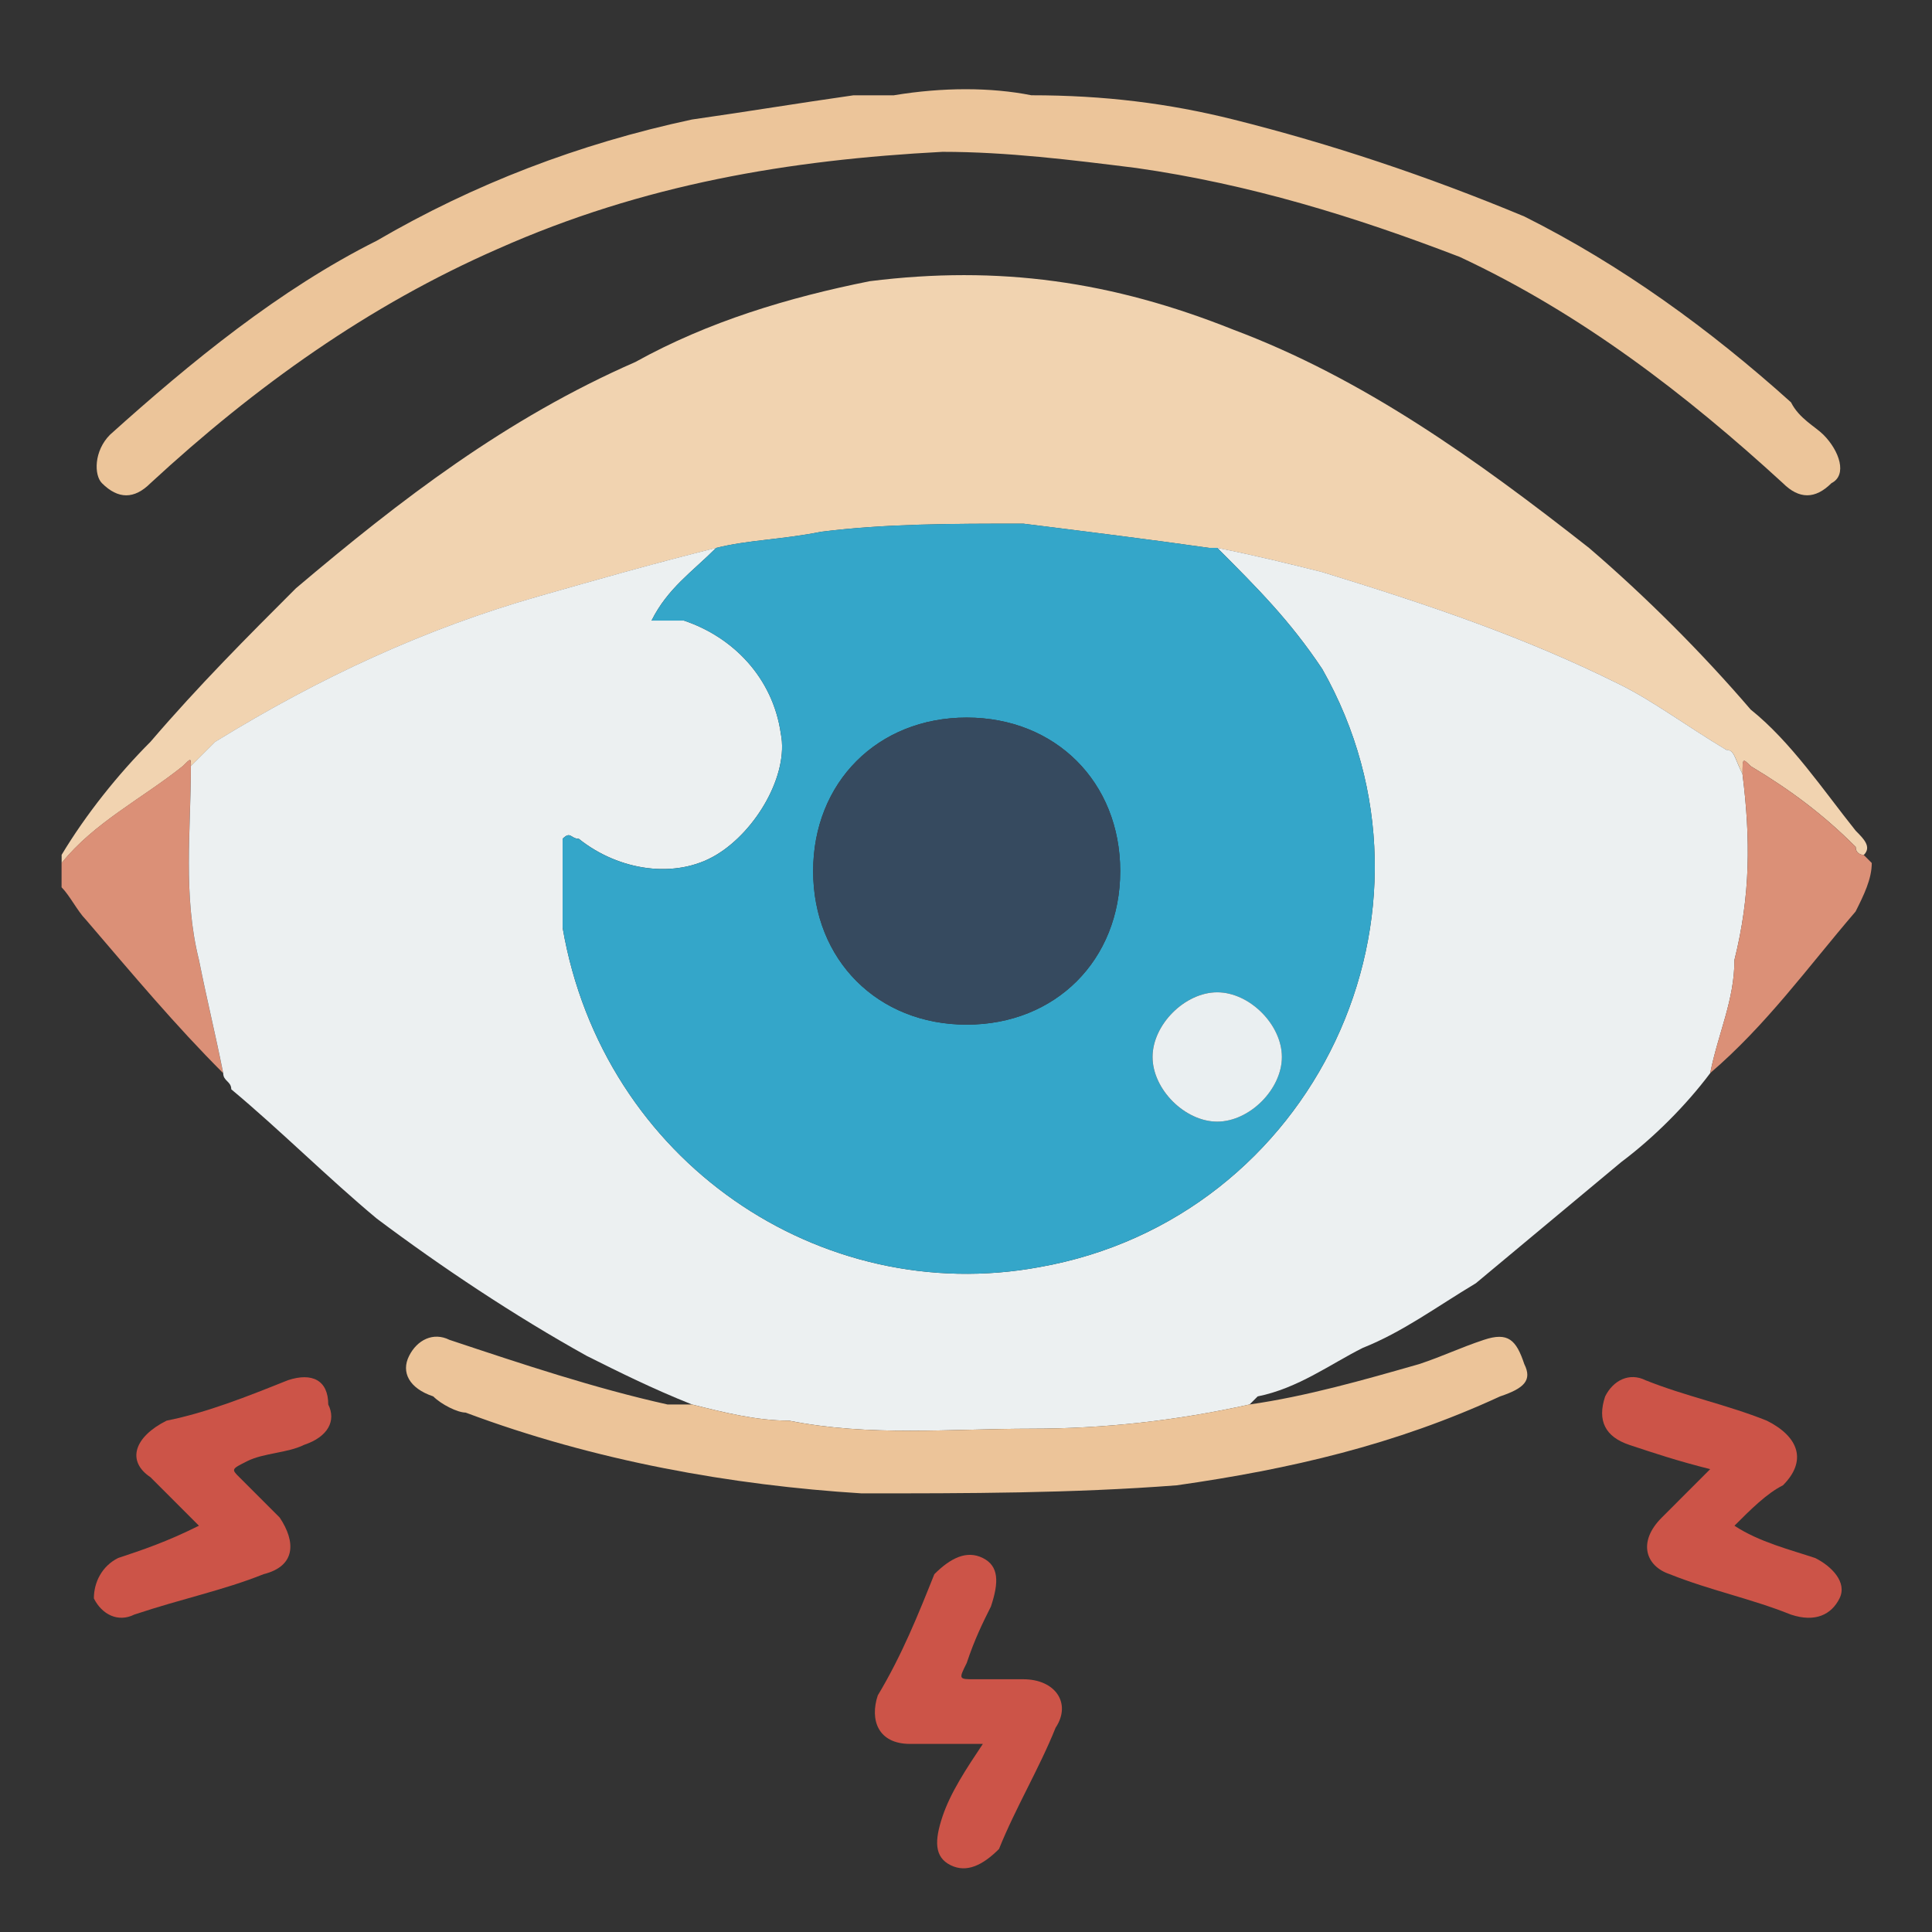
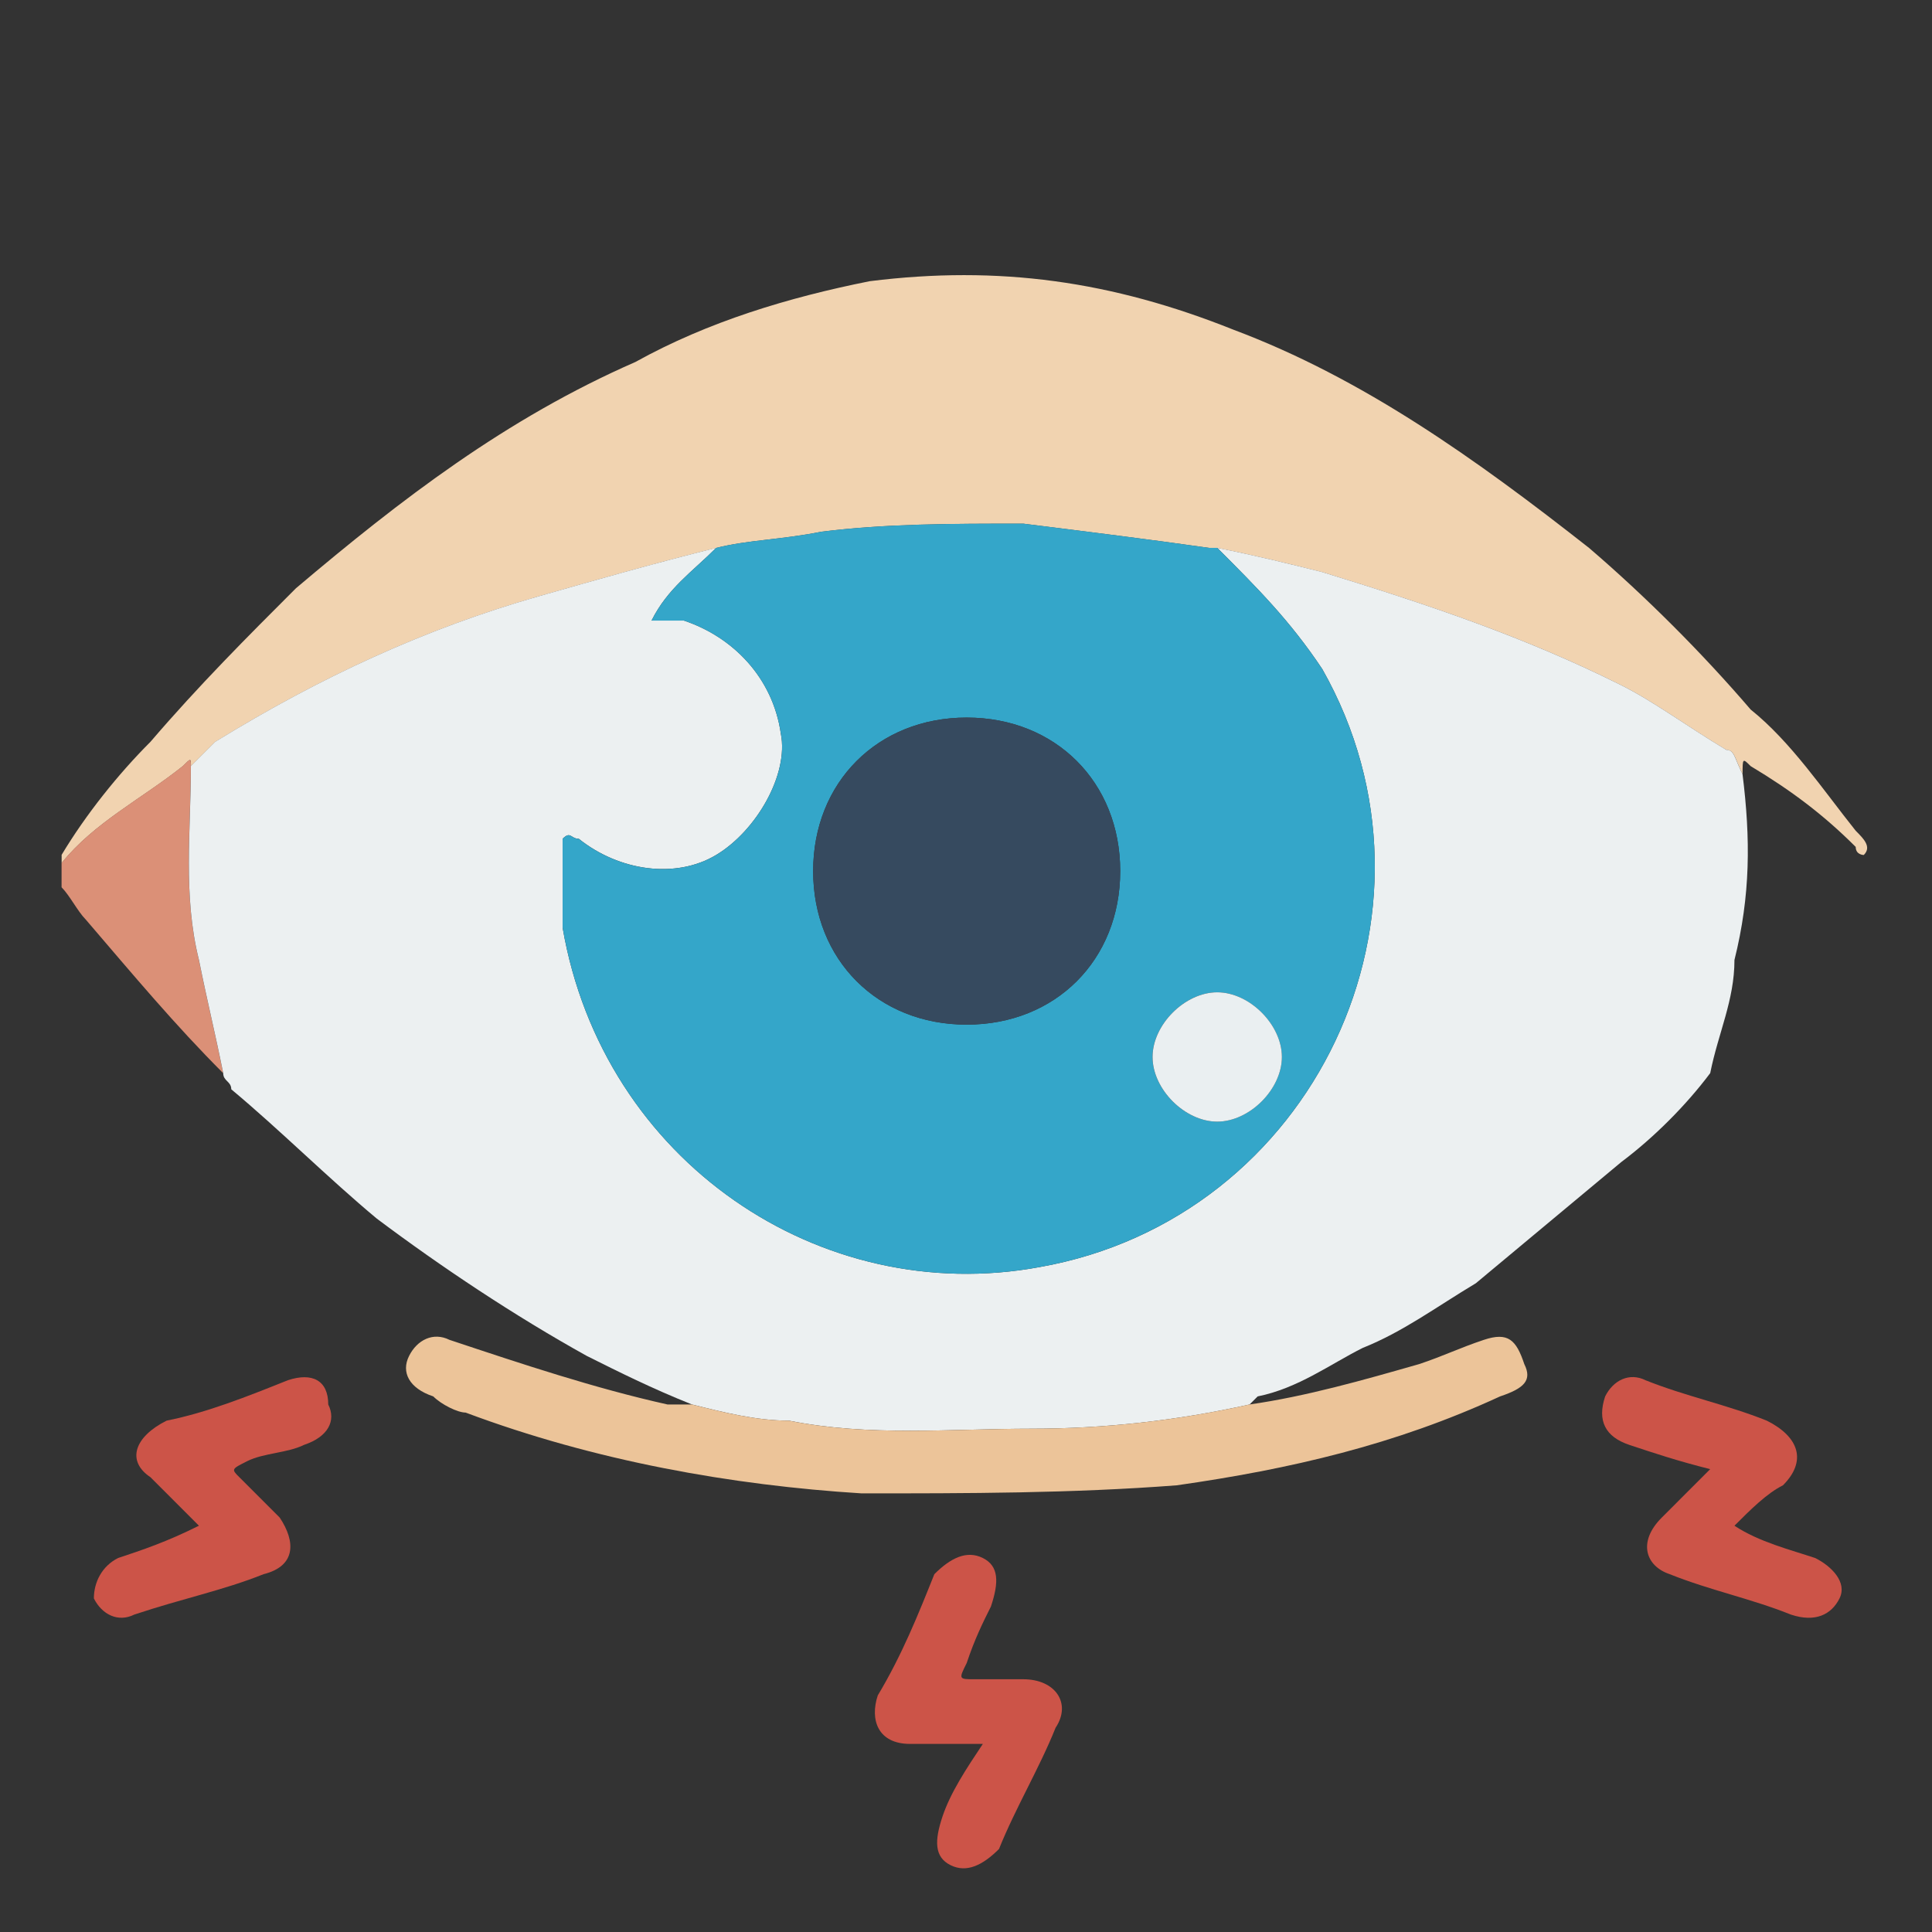
<svg xmlns="http://www.w3.org/2000/svg" xmlns:ns1="http://sodipodi.sourceforge.net/DTD/sodipodi-0.dtd" xmlns:ns2="http://www.inkscape.org/namespaces/inkscape" width="68" height="68" viewBox="0 0 68 68" version="1.1" id="svg30" ns1:docname="enfermedades-oftanmologicas.svg" ns2:version="1.0.2-2 (e86c870879, 2021-01-15)">
  <rect x="0" y="0" width="68" height="68" fill="#333333" stroke="none" />
  <defs id="defs34">
    <pattern id="EMFhbasepattern" patternUnits="userSpaceOnUse" width="6" height="6" x="0" y="0" />
    <pattern id="EMFhbasepattern-5" patternUnits="userSpaceOnUse" width="6" height="6" x="0" y="0" />
  </defs>
  <ns1:namedview pagecolor="#ffffff" bordercolor="#666666" borderopacity="1" objecttolerance="10" gridtolerance="10" guidetolerance="10" ns2:pageopacity="0" ns2:pageshadow="2" ns2:window-width="2560" ns2:window-height="1411" id="namedview32" showgrid="false" ns2:zoom="2" ns2:cx="34" ns2:cy="54" ns2:window-x="-9" ns2:window-y="-9" ns2:window-maximized="1" ns2:current-layer="svg30" />
  <path style="fill:#f1d3b0;fill-opacity:1;fill-rule:nonzero;stroke:none;stroke-width:0.853" d="M 2.167,30.091 C 3.02,28.669 4.158,27.247 5.296,26.109 c 1.707,-1.991 3.413,-3.698 5.12,-5.404 3.698,-3.129 7.396,-5.973 11.947,-7.964 2.56,-1.422 5.404,-2.276 8.249,-2.844 4.551,-0.569 8.533,0 12.8,1.707 4.551,1.707 8.533,4.551 12.516,7.68 1.991,1.707 3.982,3.698 5.689,5.689 1.422,1.138 2.56,2.844 3.698,4.267 0.284,0.284 0.569,0.569 0.284,0.853 0,0 -0.284,0 -0.284,-0.284 -1.138,-1.138 -2.276,-1.991 -3.698,-2.844 -0.284,-0.284 -0.284,-0.284 -0.284,0.284 -0.284,-0.569 -0.284,-0.853 -0.569,-0.853 -1.422,-0.853 -2.56,-1.707 -3.698,-2.276 -3.413,-1.707 -6.827,-2.844 -10.524,-3.982 -1.138,-0.284 -2.276,-0.569 -3.698,-0.853 0,0 0,0 -0.284,0 -1.991,-0.284 -4.267,-0.569 -6.542,-0.853 -2.56,0 -4.836,0 -7.111,0.284 -1.422,0.284 -2.56,0.284 -3.698,0.569 -2.276,0.569 -4.267,1.138 -6.258,1.707 -3.982,1.138 -7.68,2.844 -11.378,5.12 -0.284,0.284 -0.569,0.569 -0.853,0.853 0,-0.284 0,-0.284 -0.284,0 -1.422,1.138 -3.129,1.991 -4.267,3.413 0,0 0,-0.284 0,-0.284 z" id="path435" />
  <path style="fill:#db9077;fill-opacity:1;fill-rule:nonzero;stroke:none;stroke-width:0.853" d="M 2.167,30.376 C 3.304,28.953 5.011,28.1 6.433,26.962 c 0.284,-0.284 0.284,-0.284 0.284,0 0,2.276 -0.284,4.551 0.284,6.827 0.284,1.422 0.569,2.56 0.853,3.982 C 6.149,36.064 4.727,34.358 3.02,32.367 2.736,32.082 2.451,31.513 2.167,31.229 c 0,-0.284 0,-0.569 0,-0.853 z" id="path437" />
  <path style="fill:#ecf0f1;fill-opacity:1;fill-rule:nonzero;stroke:none;stroke-width:0.853" d="m 7.856,37.771 c -0.284,-1.422 -0.569,-2.56 -0.853,-3.982 -0.569,-2.276 -0.284,-4.551 -0.284,-6.827 0.284,-0.284 0.569,-0.569 0.853,-0.853 3.698,-2.276 7.396,-3.982 11.378,-5.12 1.991,-0.569 3.982,-1.138 6.258,-1.707 -0.853,0.853 -1.707,1.422 -2.276,2.56 0.284,0 0.853,0 1.138,0 1.707,0.569 3.129,1.991 3.413,3.982 0.284,1.422 -0.853,3.413 -2.276,4.267 -1.422,0.853 -3.413,0.569 -4.836,-0.569 -0.284,0 -0.284,-0.284 -0.569,0 0,0 0,0.284 0,0.284 0,0.853 0,1.991 0,2.844 C 21.224,40.9 28.904,46.02 36.584,44.598 c 9.671,-1.707 14.791,-12.516 9.956,-21.049 -1.138,-1.707 -2.276,-2.844 -3.698,-4.267 1.422,0.284 2.56,0.569 3.698,0.853 3.698,1.138 7.111,2.276 10.524,3.982 1.138,0.569 2.276,1.422 3.698,2.276 0.284,0 0.284,0.284 0.569,0.853 0.284,2.276 0.284,4.267 -0.284,6.542 0,1.422 -0.569,2.56 -0.853,3.982 -0.853,1.138 -1.991,2.276 -3.129,3.129 -1.707,1.422 -3.413,2.844 -5.12,4.267 -1.422,0.853 -2.56,1.707 -3.982,2.276 -1.138,0.569 -2.276,1.422 -3.698,1.707 0,0 -0.284,0.284 -0.284,0.284 -2.56,0.569 -5.12,0.853 -7.68,0.853 -2.844,0 -5.689,0.284 -8.533,-0.284 -1.138,0 -2.276,-0.284 -3.413,-0.569 -1.422,-0.569 -2.56,-1.138 -3.698,-1.707 -2.56,-1.422 -5.12,-3.129 -7.396,-4.836 C 11.553,41.469 9.847,39.762 8.14,38.34 8.14,38.056 7.856,38.056 7.856,37.771 Z" id="path439" />
-   <path style="fill:#ecc59a;fill-opacity:1;fill-rule:nonzero;stroke:none;stroke-width:0.853" d="m 31.464,3.353 c 1.707,-0.284 3.413,-0.284 4.836,0 2.56,0 4.836,0.284 7.111,0.853 3.413,0.853 6.827,1.991 10.24,3.413 3.413,1.707 6.542,3.982 9.387,6.542 0.284,0.569 0.853,0.853 1.138,1.138 0.569,0.569 0.853,1.422 0.284,1.707 -0.569,0.569 -1.138,0.569 -1.707,0 C 59.34,13.878 55.642,11.033 51.376,9.042 47.678,7.62 43.98,6.482 39.998,5.913 37.722,5.629 35.447,5.344 33.171,5.344 27.767,5.629 22.647,6.482 17.527,8.758 12.976,10.749 8.993,13.593 5.296,17.007 c -0.569,0.569 -1.138,0.569 -1.707,0 C 3.304,16.722 3.304,15.869 3.873,15.3 6.718,12.74 9.847,10.18 13.26,8.473 16.673,6.482 20.371,5.06 24.353,4.207 c 1.991,-0.284 3.698,-0.569 5.689,-0.853 0.569,0 1.138,0 1.422,0 z" id="path441" />
  <path style="fill:#ecc499;fill-opacity:1;fill-rule:nonzero;stroke:none;stroke-width:0.853" d="m 24.353,49.433 c 1.138,0.284 2.276,0.569 3.413,0.569 2.844,0.569 5.689,0.284 8.533,0.284 2.56,0 5.12,-0.284 7.68,-0.853 1.991,-0.284 3.982,-0.853 5.973,-1.422 0.853,-0.284 1.422,-0.569 2.276,-0.853 0.853,-0.284 1.138,0 1.422,0.853 0.284,0.569 0,0.853 -0.853,1.138 -3.698,1.707 -7.396,2.56 -11.378,3.129 -3.698,0.284 -7.396,0.284 -11.093,0.284 -4.551,-0.284 -9.387,-1.138 -13.938,-2.844 -0.284,0 -0.853,-0.284 -1.138,-0.569 -0.853,-0.284 -1.138,-0.853 -0.853,-1.422 0.284,-0.569 0.853,-0.853 1.422,-0.569 2.56,0.853 5.12,1.707 7.68,2.276 0.284,0 0.569,0 0.853,0 z" id="path443" />
  <path style="fill:#cc5448;fill-opacity:1;fill-rule:nonzero;stroke:none;stroke-width:0.853" d="m 61.047,53.7 c 0.853,0.569 1.991,0.853 2.844,1.138 0.569,0.284 1.138,0.853 0.853,1.422 -0.284,0.569 -0.853,0.853 -1.707,0.569 C 61.616,56.26 60.193,55.976 58.771,55.407 57.918,55.122 57.633,54.269 58.487,53.416 59.056,52.847 59.624,52.278 60.193,51.709 59.056,51.424 58.202,51.14 57.349,50.856 56.496,50.571 56.211,50.002 56.496,49.149 56.78,48.58 57.349,48.296 57.918,48.58 c 1.422,0.569 2.844,0.853 4.267,1.422 1.138,0.569 1.422,1.422 0.569,2.276 -0.569,0.284 -1.138,0.853 -1.707,1.422 z" id="path445" />
  <path style="fill:#cc5448;fill-opacity:1;fill-rule:nonzero;stroke:none;stroke-width:0.853" d="M 7.002,53.7 C 6.433,53.131 5.864,52.562 5.296,51.993 4.442,51.424 4.727,50.571 5.864,50.002 7.287,49.718 8.709,49.149 10.131,48.58 c 0.853,-0.284 1.422,0 1.422,0.853 0.284,0.569 0,1.138 -0.853,1.422 C 10.131,51.14 9.278,51.14 8.709,51.424 8.14,51.709 8.14,51.709 8.424,51.993 c 0.569,0.569 0.853,0.853 1.422,1.422 0.569,0.853 0.569,1.707 -0.569,1.991 -1.422,0.569 -2.844,0.853 -4.551,1.422 -0.569,0.284 -1.138,0 -1.422,-0.569 0,-0.569 0.284,-1.138 0.853,-1.422 C 5.011,54.553 5.864,54.269 7.002,53.7 Z" id="path447" />
  <path style="fill:#cc5448;fill-opacity:1;fill-rule:nonzero;stroke:none;stroke-width:0.853" d="m 34.593,61.38 c -1.138,0 -1.707,0 -2.56,0 -1.138,0 -1.422,-0.853 -1.138,-1.707 0.853,-1.422 1.422,-2.844 1.991,-4.267 0.569,-0.569 1.138,-0.853 1.707,-0.569 0.569,0.284 0.569,0.853 0.284,1.707 -0.284,0.569 -0.569,1.138 -0.853,1.991 -0.284,0.569 -0.284,0.569 0.284,0.569 0.569,0 1.138,0 1.707,0 1.138,0 1.707,0.853 1.138,1.707 -0.569,1.422 -1.422,2.844 -1.991,4.267 -0.569,0.569 -1.138,0.853 -1.707,0.569 -0.569,-0.284 -0.569,-0.853 -0.284,-1.707 0.284,-0.853 0.853,-1.707 1.422,-2.56 z" id="path449" />
-   <path style="fill:#db9077;fill-opacity:1;fill-rule:nonzero;stroke:none;stroke-width:0.853" d="m 60.193,37.771 c 0.284,-1.422 0.853,-2.56 0.853,-3.982 0.569,-2.276 0.569,-4.267 0.284,-6.542 0,-0.569 0,-0.569 0.284,-0.284 1.422,0.853 2.56,1.707 3.698,2.844 0,0.284 0.284,0.284 0.284,0.284 0,0 0,0 0,0 0.284,0.284 0.284,0.284 0.284,0.284 0,0.569 -0.284,1.138 -0.569,1.707 -1.707,1.991 -3.129,3.982 -5.12,5.689 z" id="path451" />
  <path style="fill:#f1d3b0;fill-opacity:1;fill-rule:nonzero;stroke:none;stroke-width:0.853" d="m 65.882,30.376 c 0,0 0,0 -0.284,-0.284 0.284,0.284 0.284,0.284 0.284,0.284 z" id="path453" />
  <path style="fill:#34a6c9;fill-opacity:1;fill-rule:nonzero;stroke:none;stroke-width:0.853" d="m 42.842,19.282 c 1.422,1.422 2.56,2.56 3.698,4.267 4.836,8.533 -0.284,19.342 -9.956,21.049 C 28.904,46.02 21.224,40.9 19.802,32.651 c 0,-0.853 0,-1.991 0,-2.844 0,0 0,-0.284 0,-0.284 0.284,-0.284 0.284,0 0.569,0 1.422,1.138 3.413,1.422 4.836,0.569 1.422,-0.853 2.56,-2.844 2.276,-4.267 -0.284,-1.991 -1.707,-3.413 -3.413,-3.982 -0.284,0 -0.853,0 -1.138,0 0.569,-1.138 1.422,-1.707 2.276,-2.56 1.138,-0.284 2.276,-0.284 3.698,-0.569 2.276,-0.284 4.551,-0.284 7.111,-0.284 2.276,0.284 4.551,0.569 6.542,0.853 0.284,0 0.284,0 0.284,0 z M 34.024,36.064 c 3.129,0 5.404,-2.276 5.404,-5.404 0,-3.129 -2.276,-5.404 -5.404,-5.404 -3.129,0 -5.404,2.276 -5.404,5.404 0,3.129 2.276,5.404 5.404,5.404 z m 11.093,1.138 c 0,-1.138 -1.138,-2.276 -2.276,-2.276 -1.138,0 -2.276,1.138 -2.276,2.276 0,1.138 1.138,2.276 2.276,2.276 1.138,0 2.276,-1.138 2.276,-2.276 z" id="path455" />
  <path style="fill:#364a5f;fill-opacity:1;fill-rule:nonzero;stroke:none;stroke-width:0.853" d="m 34.024,36.064 c -3.129,0 -5.404,-2.276 -5.404,-5.404 0,-3.129 2.276,-5.404 5.404,-5.404 3.129,0 5.404,2.276 5.404,5.404 0,3.129 -2.276,5.404 -5.404,5.404 z" id="path457" />
  <path style="fill:#eaeff1;fill-opacity:1;fill-rule:nonzero;stroke:none;stroke-width:0.853" d="m 45.118,37.202 c 0,1.138 -1.138,2.276 -2.276,2.276 -1.138,0 -2.276,-1.138 -2.276,-2.276 0,-1.138 1.138,-2.276 2.276,-2.276 1.138,0 2.276,1.138 2.276,2.276 z" id="path459" />
</svg>